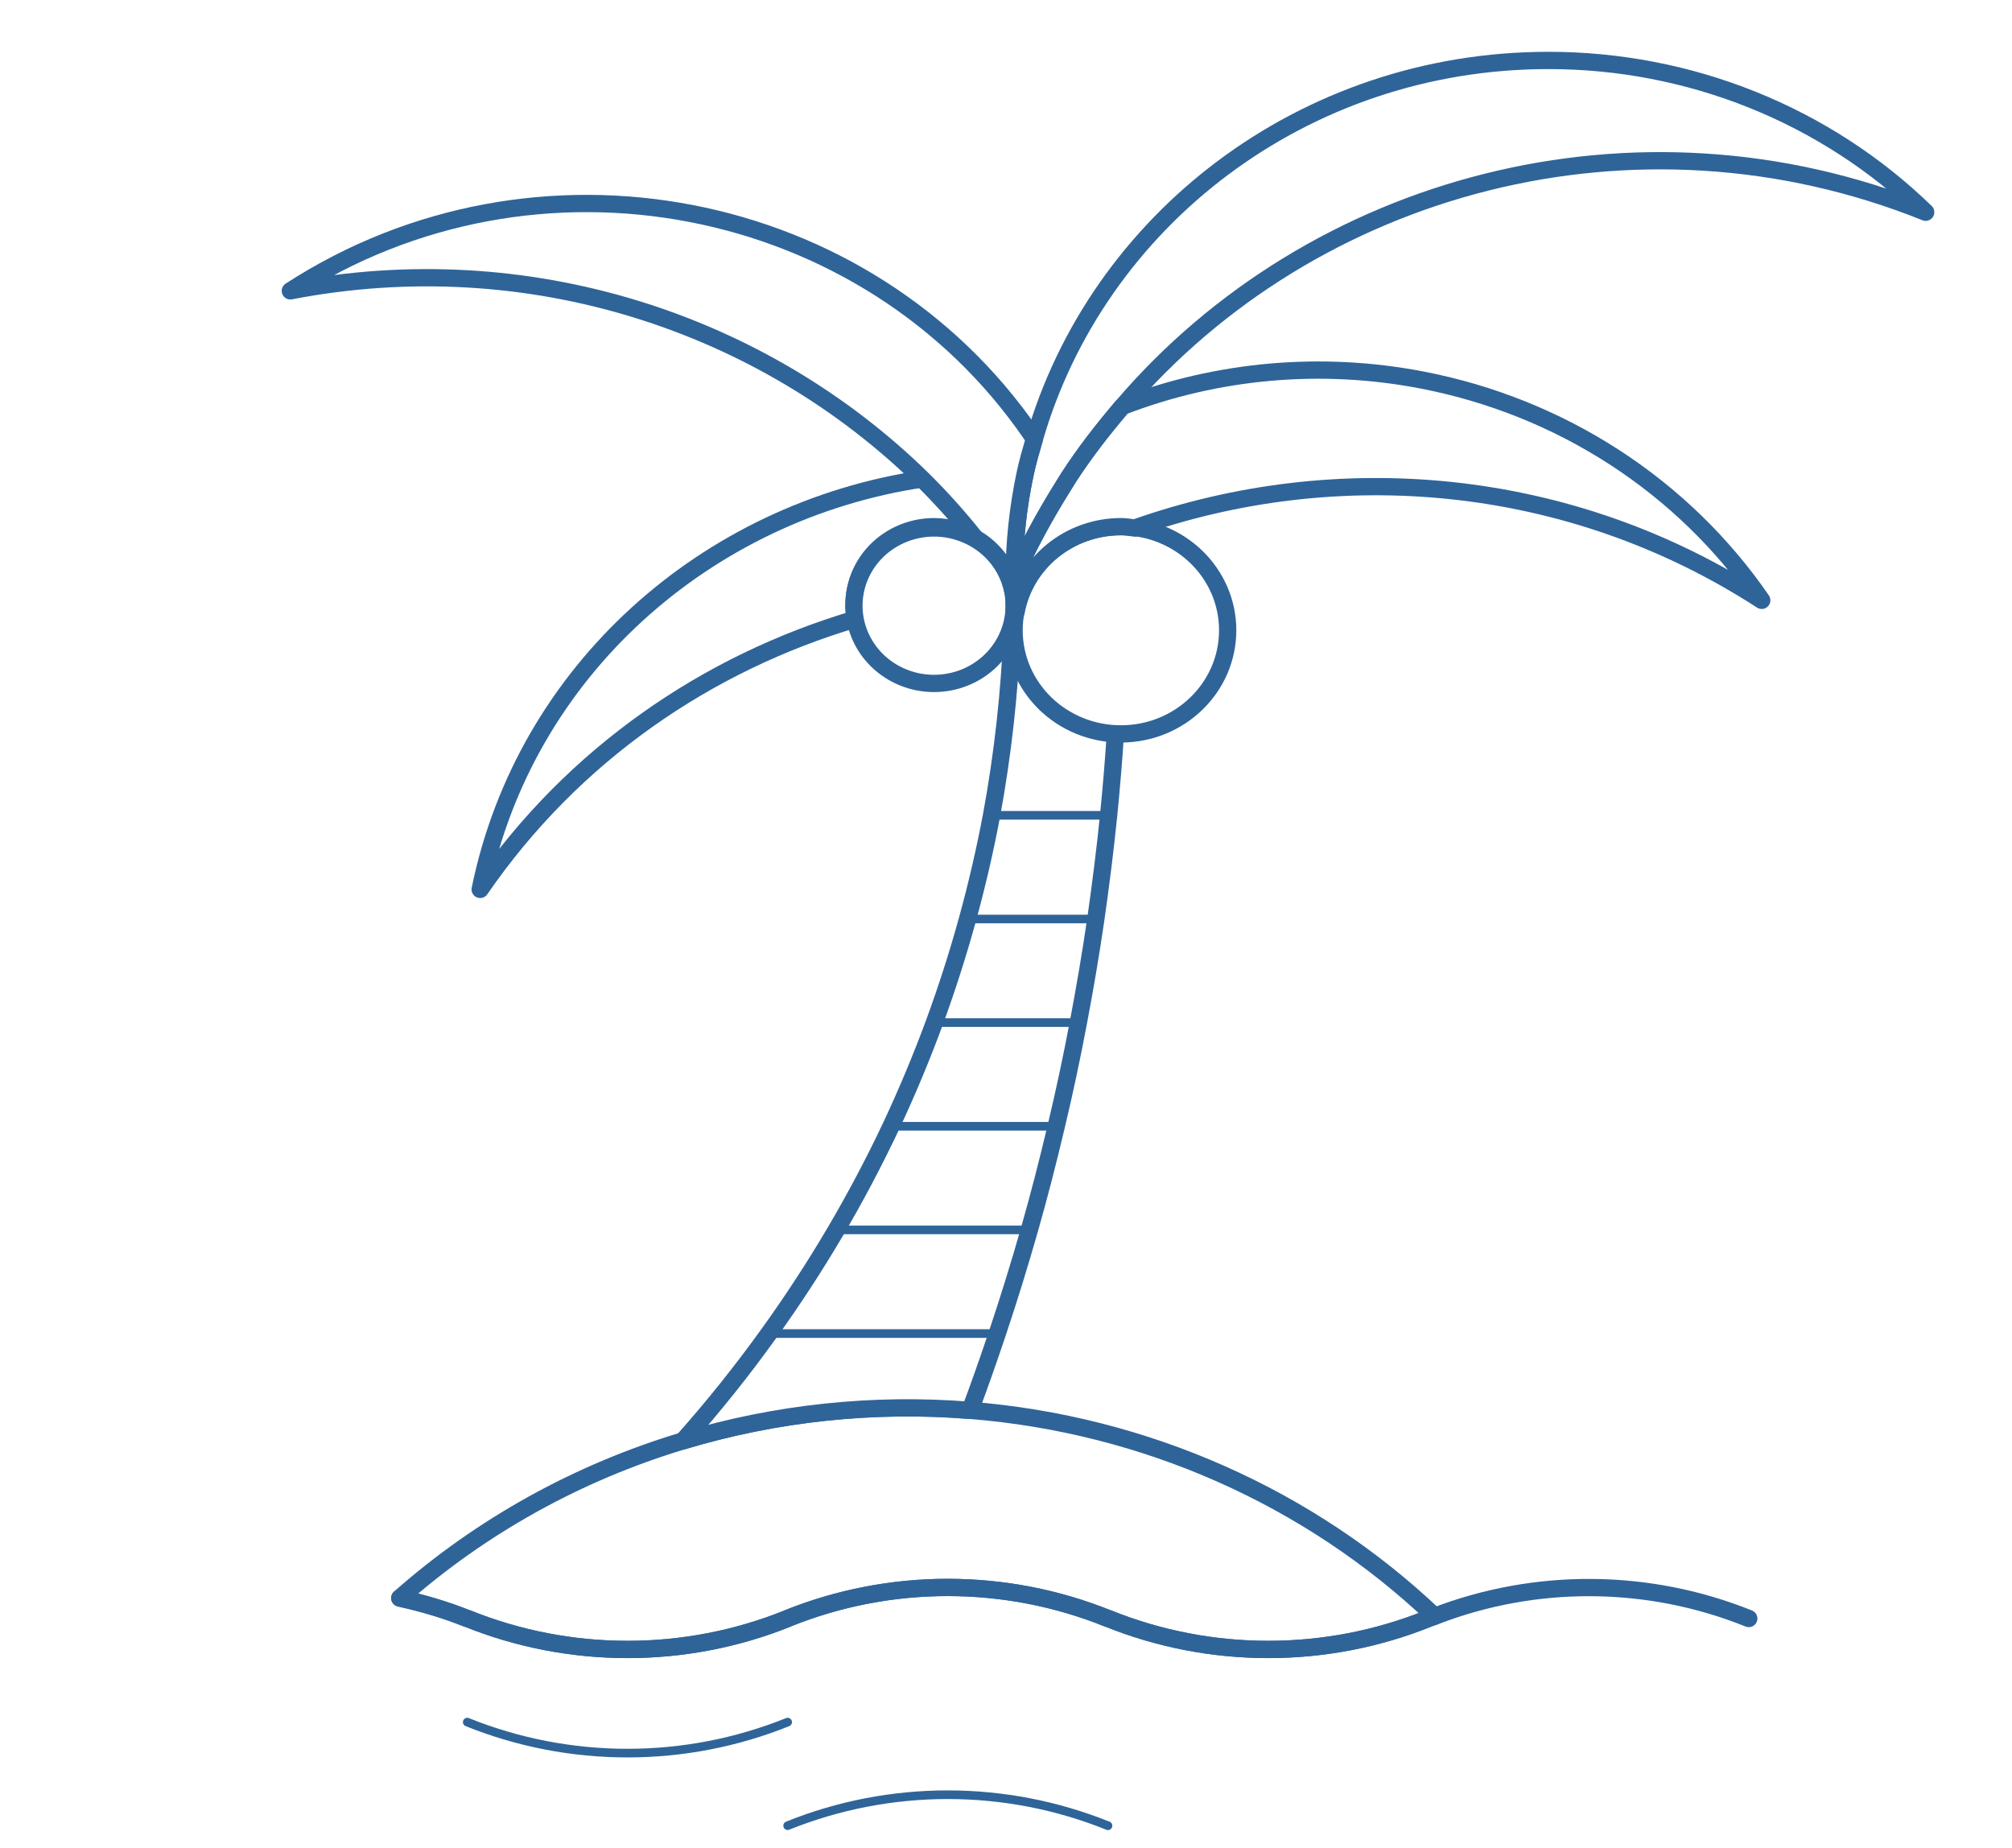
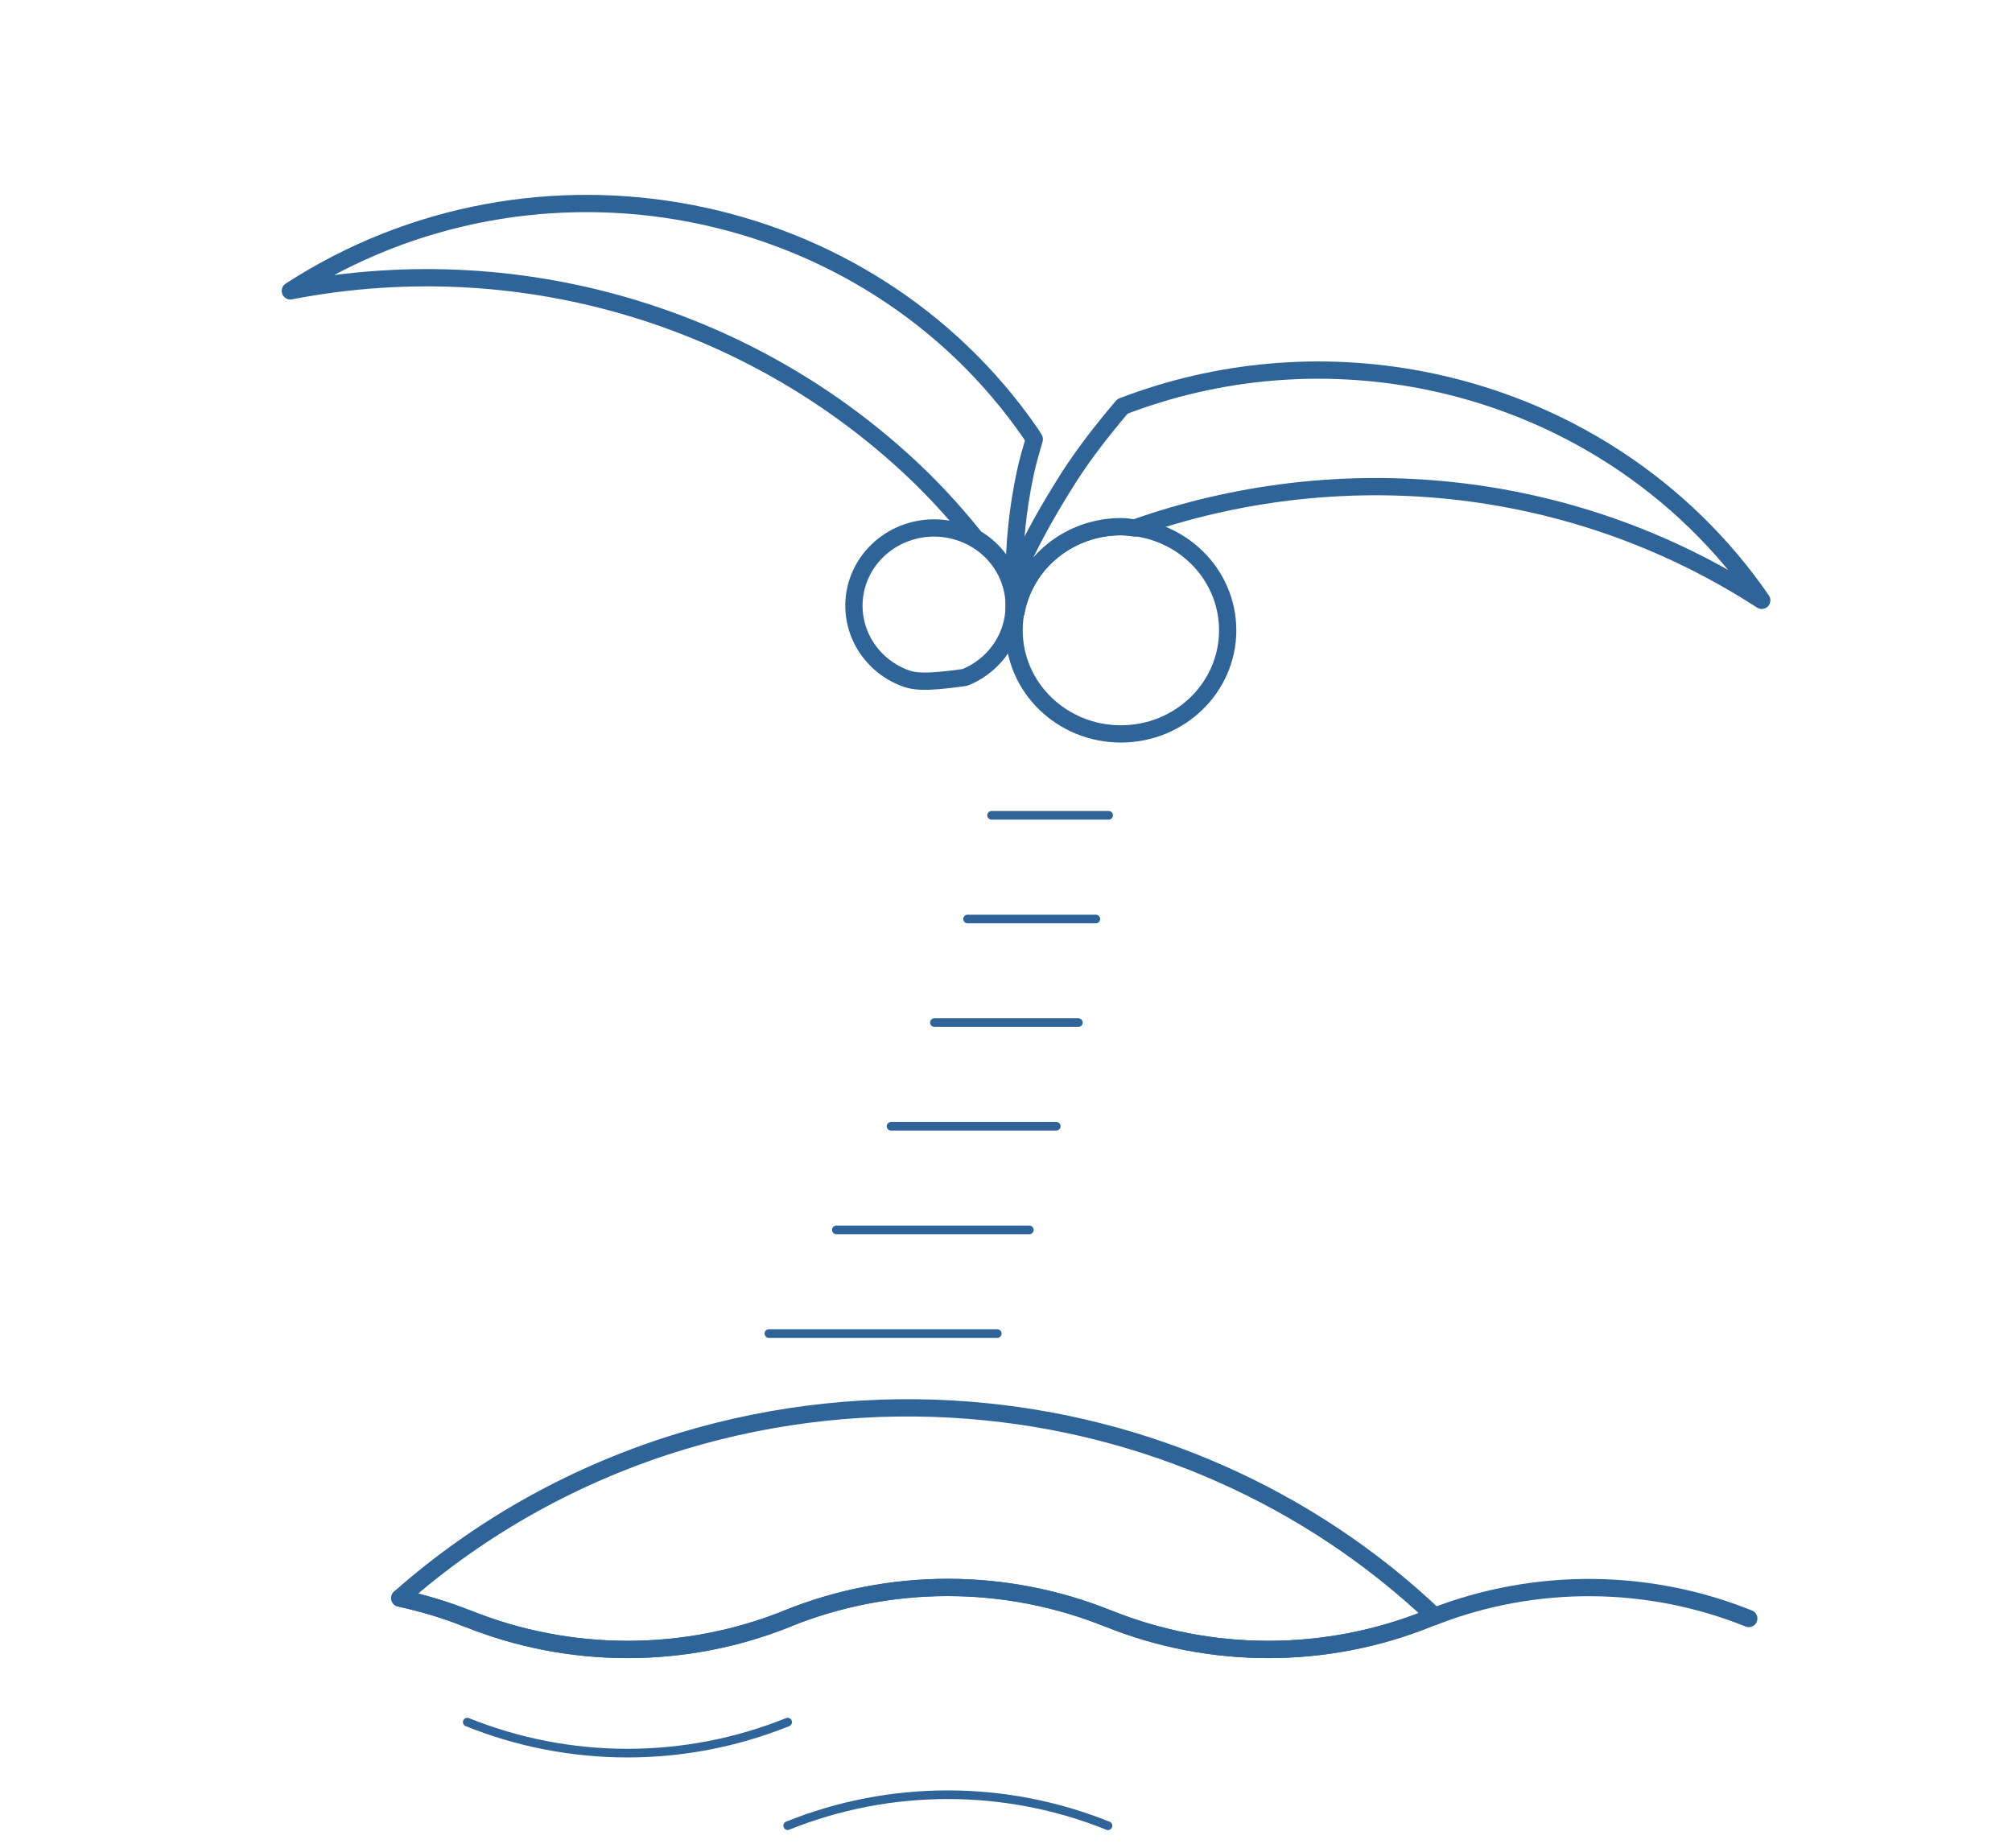
<svg xmlns="http://www.w3.org/2000/svg" width="233" height="214" viewBox="0 0 233 214" fill="none">
  <rect x="0" y="0" width="233" height="214" fill="#333333" stroke="none" />
  <g clip-path="url(#clip0_215_32)">
    <rect width="233" height="214" fill="white" />
    <path d="M46.295 185.045C48.919 185.625 51.537 186.379 54.099 187.411L54.11 187.401C59.989 189.773 66.294 190.995 72.661 190.996C79.028 190.998 85.334 189.78 91.214 187.411V187.401C97.094 185.032 103.398 183.813 109.764 183.815C116.13 183.817 122.433 185.039 128.311 187.411V187.401C134.19 189.773 140.495 190.995 146.862 190.996C153.23 190.998 159.535 189.78 165.416 187.411V187.401C165.654 187.31 165.909 187.242 166.147 187.151C151.631 173.358 132.6 164.924 112.349 163.309C101.134 162.408 89.846 163.607 79.098 166.84C66.921 170.503 55.722 176.718 46.295 185.045V185.045Z" fill="white" stroke="#2F6499" stroke-width="2" stroke-miterlimit="10" stroke-linecap="round" stroke-linejoin="round" />
    <path d="M202.517 187.414C190.893 182.728 177.841 182.634 166.147 187.154C165.906 187.245 165.651 187.313 165.416 187.404V187.414C159.535 189.783 153.23 191.002 146.862 191C140.495 190.998 134.19 189.776 128.311 187.404V187.414C122.433 185.042 116.13 183.82 109.764 183.818C103.398 183.816 97.094 185.035 91.214 187.404V187.414C85.334 189.783 79.029 191.002 72.661 191C66.293 190.998 59.989 189.776 54.11 187.404L54.099 187.414C51.572 186.411 48.961 185.619 46.295 185.048C48.919 185.628 51.537 186.382 54.099 187.414L54.11 187.404C59.989 189.775 66.294 190.997 72.661 190.999C79.028 191.001 85.334 189.782 91.214 187.414V187.404C97.094 185.035 103.398 183.816 109.764 183.818C116.13 183.82 122.433 185.042 128.311 187.414V187.404C134.19 189.775 140.495 190.997 146.862 190.999C153.23 191.001 159.535 189.782 165.416 187.414V187.404C165.654 187.313 165.909 187.245 166.147 187.154C177.841 182.634 190.893 182.728 202.517 187.414Z" stroke="#2F6499" stroke-width="2" stroke-miterlimit="10" stroke-linecap="round" stroke-linejoin="round" />
    <path d="M54.109 199.41C59.989 201.78 66.294 203 72.662 203C79.029 203 85.334 201.78 91.214 199.41V199.41C85.334 201.78 79.029 203 72.662 203C66.294 203 59.99 201.78 54.109 199.41V199.41ZM91.214 211.402C97.093 209.033 103.397 207.815 109.763 207.817C116.129 207.819 122.432 209.04 128.311 211.412V211.402V211.412C122.432 209.041 116.129 207.819 109.763 207.818C103.397 207.816 97.094 209.034 91.214 211.402V211.402Z" stroke="#2F6499" stroke-miterlimit="10" stroke-linecap="round" stroke-linejoin="round" />
-     <path d="M99.061 71.683C98.803 70.382 98.844 69.041 99.182 67.757C99.52 66.473 100.146 65.278 101.015 64.255C101.885 63.234 102.977 62.411 104.212 61.846C105.447 61.28 106.796 60.987 108.162 60.986C109.918 60.986 111.536 61.491 112.943 62.31C111.037 59.911 108.985 57.625 106.798 55.464C81.863 59.208 60.815 77.58 55.607 102.987C66.354 87.369 81.898 76.768 99.061 71.683ZM129.809 47.271C127.678 49.786 125.639 52.396 123.816 55.207L123.068 56.405C120.981 59.764 119.048 63.251 117.446 66.987C117.446 62.812 117.888 58.745 118.729 54.809C119.011 53.47 119.397 52.165 119.777 50.857C127.04 25.577 150.889 7.008 179.276 7C187.398 6.99 195.442 8.537 202.946 11.552C210.45 14.567 217.266 18.991 223.003 24.568V24.576C189.444 11.092 151.999 21.271 129.994 47.056L129.809 47.271V47.271Z" fill="white" stroke="#2F6499" stroke-width="2" stroke-miterlimit="10" stroke-linecap="round" stroke-linejoin="round" />
-     <path d="M117.204 72.991C116.927 80.175 116.132 87.332 114.827 94.409C113.288 102.57 111.074 110.597 108.205 118.413C106.706 122.48 105.031 126.485 103.185 130.417C99.224 138.813 94.488 146.845 89.037 154.415C85.945 158.72 82.626 162.868 79.095 166.843C89.843 163.609 101.131 162.411 112.345 163.312C113.455 160.351 114.492 157.387 115.489 154.415C116.829 150.421 118.062 146.422 119.206 142.413C120.348 138.42 121.369 134.418 122.318 130.417C123.272 126.415 124.124 122.424 124.88 118.413C125.638 114.422 126.322 110.418 126.903 106.416C127.474 102.412 127.983 98.413 128.385 94.409C128.702 91.243 128.964 88.078 129.171 84.919C122.65 84.589 117.451 79.397 117.446 72.991H117.204V72.991Z" fill="white" stroke="#2F6499" stroke-width="2" stroke-miterlimit="10" stroke-linecap="round" stroke-linejoin="round" />
    <path d="M129.804 84.982C136.635 84.982 142.172 79.61 142.172 72.983C142.172 66.356 136.635 60.984 129.804 60.984C122.973 60.984 117.436 66.356 117.436 72.983C117.436 79.61 122.973 84.982 129.804 84.982Z" fill="white" stroke="#2F6499" stroke-width="2" stroke-miterlimit="10" stroke-linecap="round" stroke-linejoin="round" />
-     <path d="M117.444 69.99C117.464 71.185 117.238 72.372 116.781 73.481C116.323 74.59 115.642 75.6 114.778 76.452C113.914 77.303 112.884 77.979 111.748 78.44C110.611 78.901 109.392 79.139 108.16 79.138C106.928 79.137 105.709 78.898 104.574 78.435C103.438 77.973 102.409 77.295 101.546 76.442C100.683 75.59 100.004 74.579 99.548 73.469C99.092 72.359 98.868 71.172 98.89 69.977C98.933 67.617 99.93 65.367 101.667 63.713C103.403 62.059 105.74 61.134 108.174 61.135C110.607 61.137 112.942 62.066 114.676 63.722C116.41 65.379 117.404 67.63 117.444 69.99Z" fill="white" stroke="#2F6499" stroke-width="2" stroke-miterlimit="10" stroke-linecap="round" stroke-linejoin="round" />
+     <path d="M117.444 69.99C117.464 71.185 117.238 72.372 116.781 73.481C116.323 74.59 115.642 75.6 114.778 76.452C113.914 77.303 112.884 77.979 111.748 78.44C106.928 79.137 105.709 78.898 104.574 78.435C103.438 77.973 102.409 77.295 101.546 76.442C100.683 75.59 100.004 74.579 99.548 73.469C99.092 72.359 98.868 71.172 98.89 69.977C98.933 67.617 99.93 65.367 101.667 63.713C103.403 62.059 105.74 61.134 108.174 61.135C110.607 61.137 112.942 62.066 114.676 63.722C116.41 65.379 117.404 67.63 117.444 69.99Z" fill="white" stroke="#2F6499" stroke-width="2" stroke-miterlimit="10" stroke-linecap="round" stroke-linejoin="round" />
    <path d="M117.673 70.84C118.186 68.079 119.682 65.58 121.899 63.778C124.117 61.977 126.916 60.988 129.808 60.984V60.984C130.363 60.984 130.88 61.075 131.411 61.142C154.778 52.874 181.741 55.082 204.018 69.517V69.509C199.512 62.955 193.717 57.328 186.966 52.951C180.214 48.575 172.638 45.534 164.673 44.003C153.052 41.759 141.011 42.818 129.996 47.053L129.811 47.269C127.68 49.783 125.641 52.393 123.819 55.204L123.071 56.403C120.983 59.762 119.051 63.248 117.448 66.985V70.838H117.673V70.84Z" fill="white" stroke="#2F6499" stroke-width="2" stroke-miterlimit="10" stroke-linecap="round" stroke-linejoin="round" />
    <path d="M117.444 68.178V66.987C117.444 62.812 117.886 58.745 118.727 54.809C119.009 53.47 119.395 52.165 119.775 50.857C119.631 50.651 119.529 50.436 119.384 50.228C100.41 22.683 62.019 15.276 33.624 33.679C61.244 28.346 88.36 37.399 106.801 55.464C108.988 57.625 111.041 59.911 112.947 62.31C114.043 62.947 114.991 63.798 115.732 64.808C116.473 65.819 116.99 66.967 117.251 68.181H117.444V68.178Z" fill="white" stroke="#2F6499" stroke-width="2" stroke-miterlimit="10" stroke-linecap="round" stroke-linejoin="round" />
    <path d="M112.051 106.416H126.904H112.051ZM128.386 94.409H114.828H128.386ZM108.208 118.413H124.883H108.208ZM103.188 130.417H122.321H103.188ZM96.853 142.413H119.207H96.853ZM89.038 154.415H115.492H89.038Z" stroke="#2F6499" stroke-miterlimit="10" stroke-linecap="round" stroke-linejoin="round" />
  </g>
  <defs>
    <clipPath id="clip0_215_32">
      <rect width="233" height="214" fill="white" />
    </clipPath>
  </defs>
</svg>